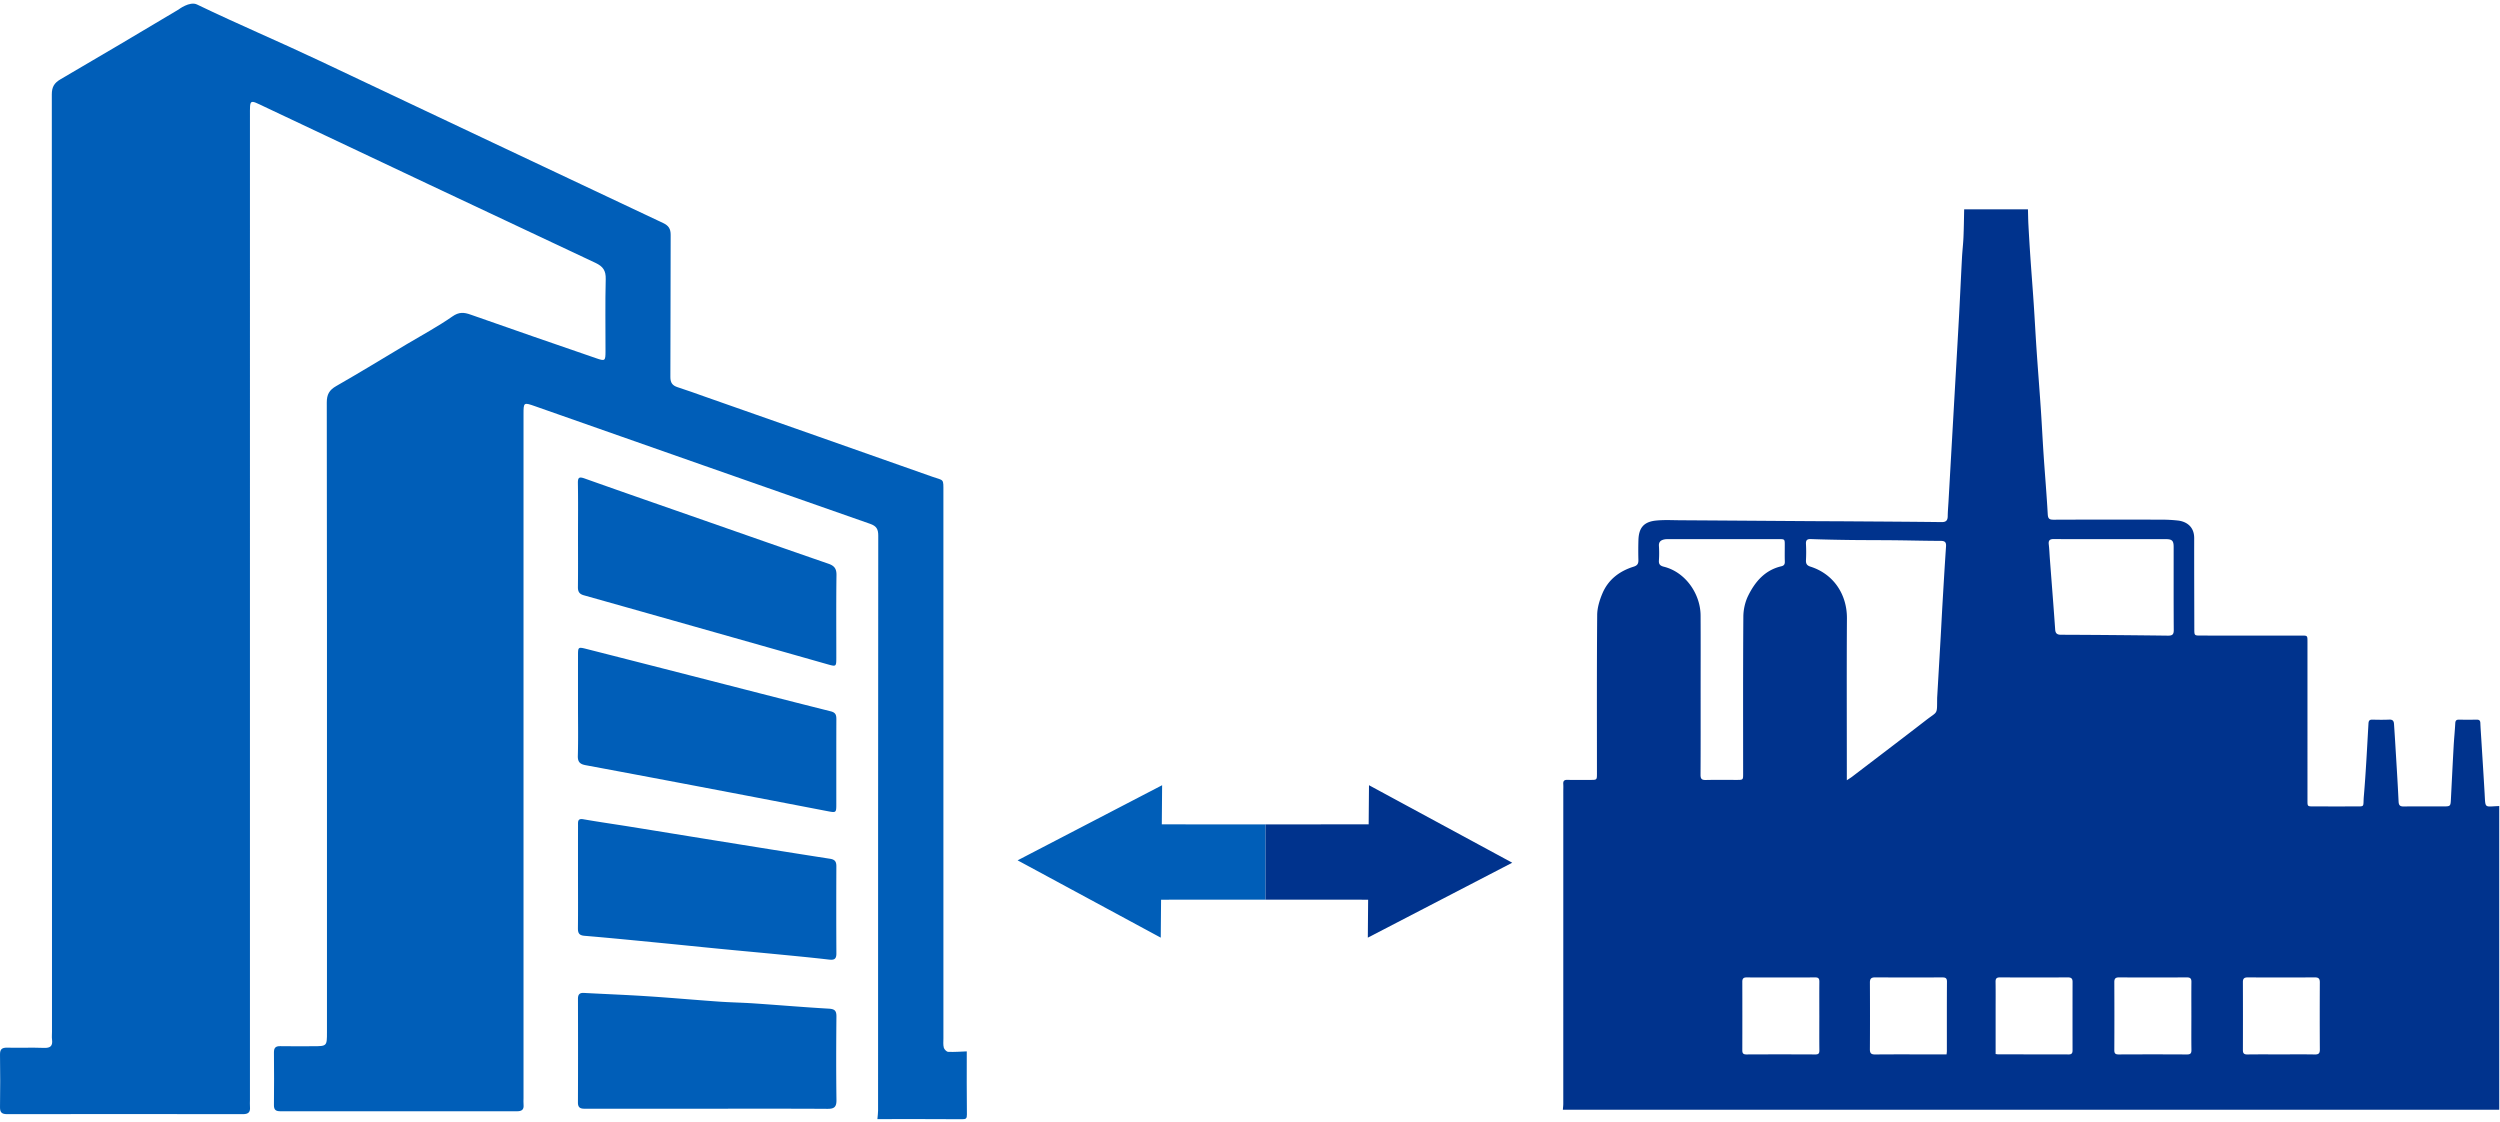
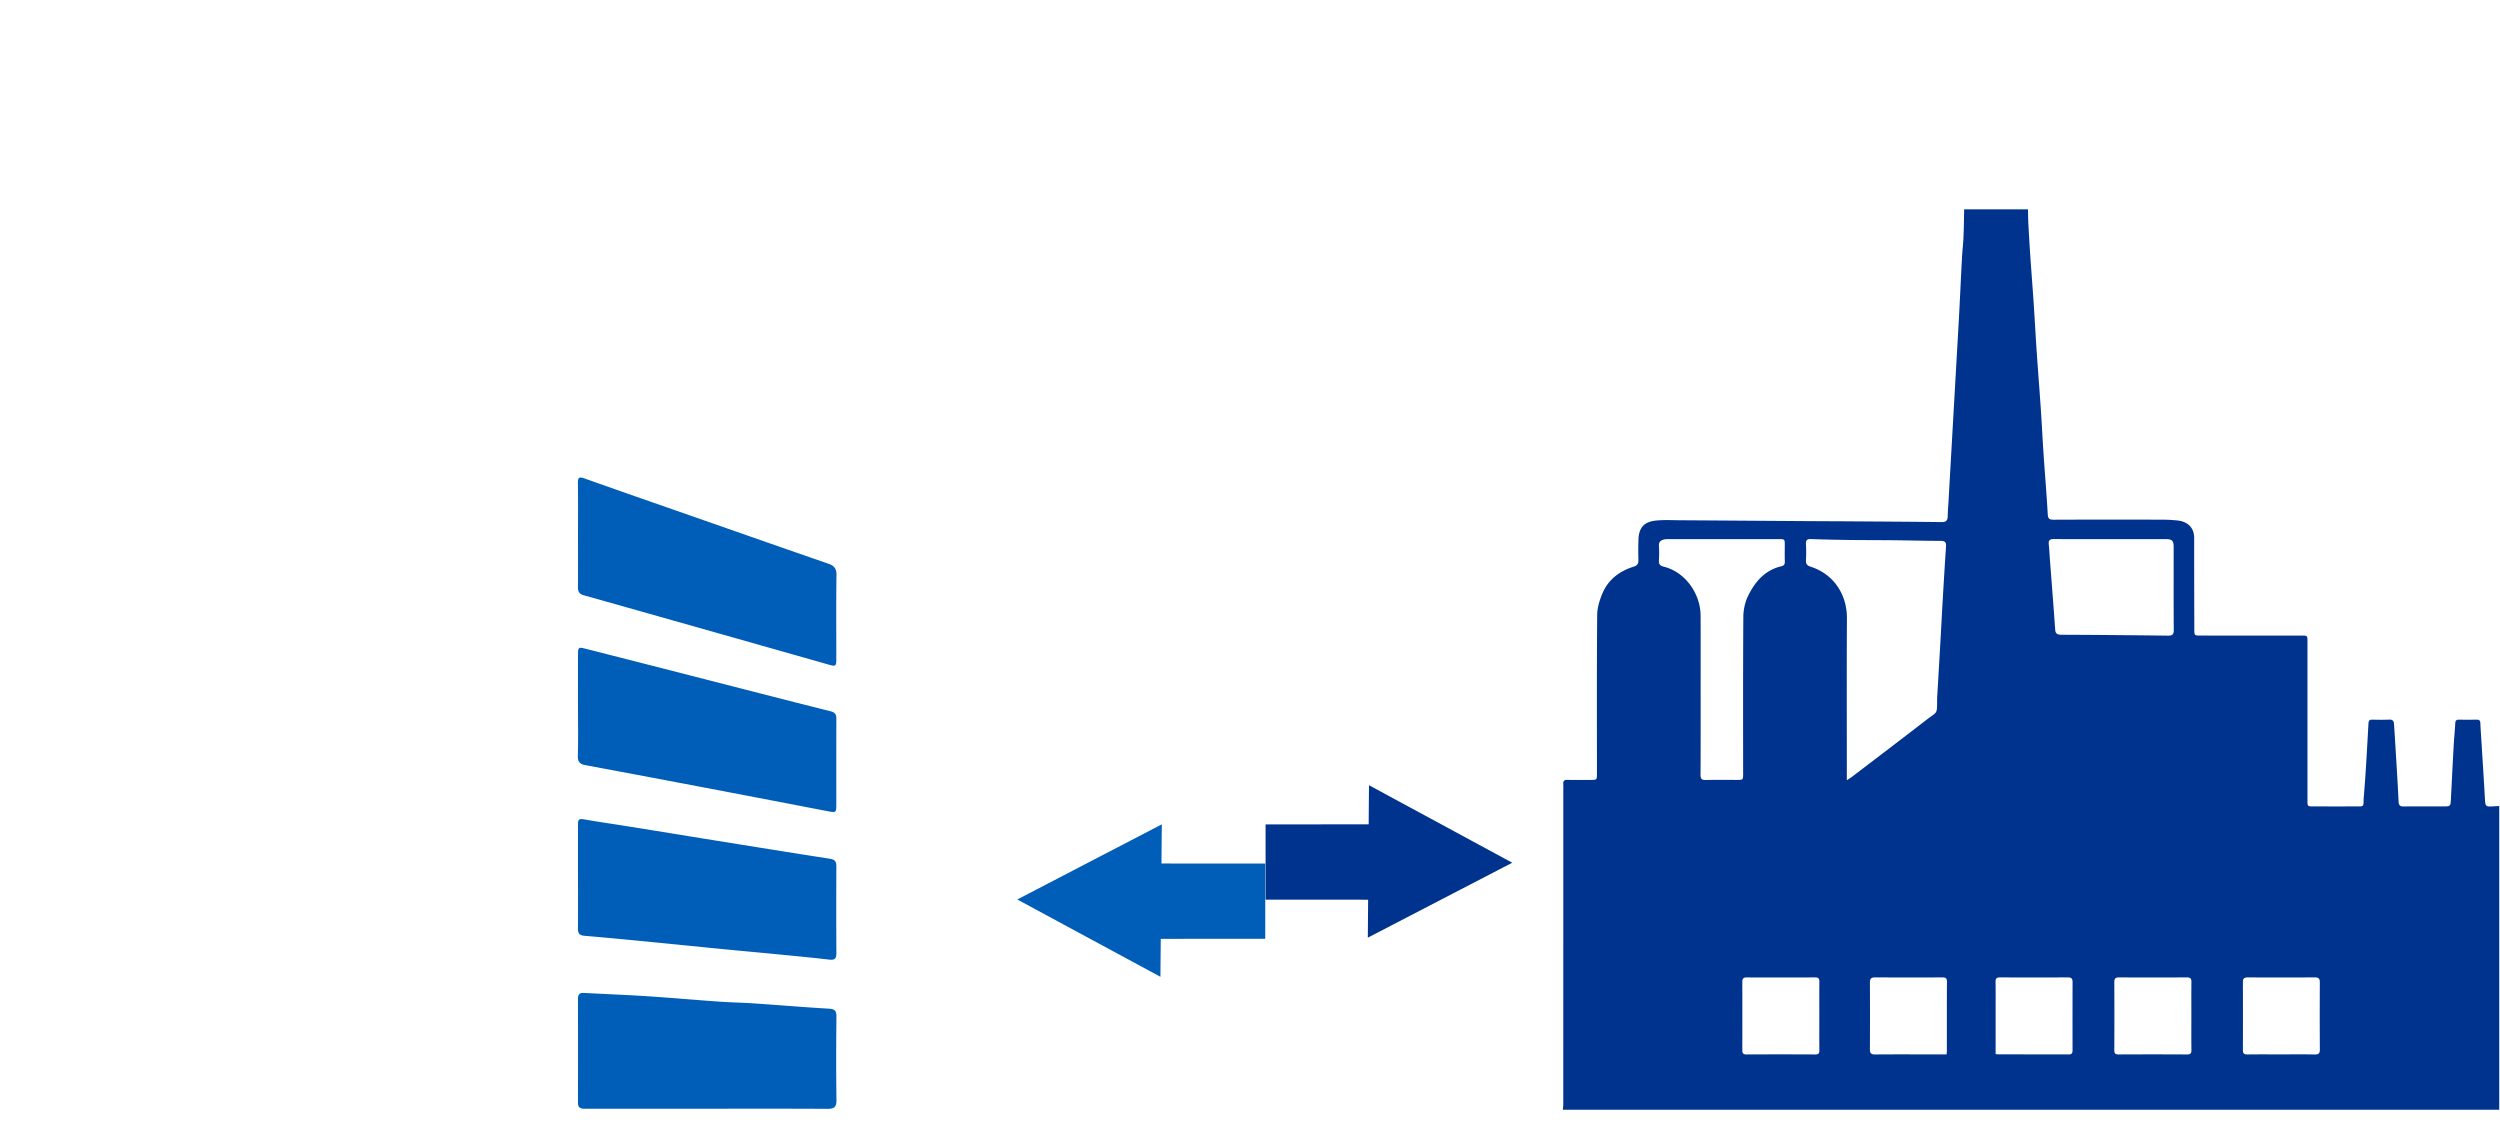
<svg xmlns="http://www.w3.org/2000/svg" width="644" height="289" viewBox="0 0 644 289">
  <title>suppliers</title>
  <g fill-rule="nonzero" fill="none">
-     <path d="M249.038 270.835c-1.599.057-3.202.192-4.796.12-.406-.019-1.003-.637-1.12-1.083-.199-.756-.1-1.594-.1-2.398-.003-46.89-.002-93.781-.003-140.672 0-3.655.177-2.926-2.839-3.993-19.52-6.903-39.057-13.758-58.588-20.627-2.332-.82-4.653-1.675-7.008-2.426-1.362-.436-1.905-1.139-1.897-2.666.07-12.185.01-24.372.074-36.56.008-1.596-.516-2.407-1.959-3.087-29.48-13.888-58.936-27.825-88.397-41.752C71.39 10.484 61.709 6.435 50.734 1.152c-1.873-.9-4.761 1.316-4.761 1.316-10.099 6.01-20.192 12.024-30.35 17.933-1.65.959-2.279 1.992-2.277 3.933.052 80.482.045 160.964.045 241.445 0 .68-.07 1.37.014 2.04.202 1.618-.416 2.178-2.073 2.117-3.152-.12-6.313.013-9.468-.056-1.337-.03-1.883.373-1.864 1.786.067 4.515.067 9.032 0 13.548-.02 1.408.524 1.793 1.86 1.79 20.24-.03 40.48-.03 60.721.001 1.391.003 1.927-.502 1.81-1.849-.052-.613-.007-1.236-.007-1.855l.001-253.322c.001-4.56-.22-4.358 3.76-2.475 28.397 13.431 56.797 26.856 85.232 40.205 1.964.923 2.71 1.994 2.654 4.186-.157 6.182-.05 12.37-.056 18.558-.004 2.559-.094 2.628-2.47 1.806-10.749-3.713-21.507-7.398-32.227-11.196-1.779-.632-3.028-.746-4.762.467-3.742 2.616-7.8 4.78-11.73 7.127-6.052 3.613-12.066 7.298-18.185 10.796-1.796 1.026-2.43 2.177-2.426 4.245.065 37.302.047 74.605.047 111.907v50.293c0 3.606-.002 3.606-3.687 3.607-2.785 0-5.572.04-8.356-.016-1.218-.023-1.626.454-1.614 1.642.042 4.516.046 9.031-.002 13.549-.013 1.25.523 1.58 1.678 1.578 20.302-.02 40.603-.022 60.905.004 1.283.003 1.845-.424 1.718-1.72-.055-.55-.009-1.112-.009-1.668v-176.12c0-3.143.006-3.156 3.03-2.093 28.748 10.1 57.489 20.219 86.253 30.273 1.64.572 2.1 1.365 2.097 3.057-.048 49.366-.037 98.731-.047 148.095 0 .732-.114 1.463-.175 2.195 7.271 0 14.541-.025 21.812.028 1 .006 1.26-.164 1.246-1.217-.07-5.418-.033-10.838-.033-16.257" fill="#005EB8" />
-     <path d="M148.893 137.866c0 4.45.032 8.903-.02 13.352-.014 1.17.342 1.794 1.517 2.126 15.15 4.262 30.292 8.559 45.433 12.85 5.82 1.649 11.638 3.302 17.457 4.956 2.097.595 2.15.561 2.153-1.69.004-7.108-.055-14.217.043-21.325.024-1.669-.585-2.405-2.083-2.922-10.624-3.664-21.227-7.393-31.835-11.1-10.319-3.607-20.647-7.187-30.944-10.849-1.462-.52-1.778-.256-1.75 1.25.081 4.449.029 8.902.03 13.352M148.893 225.896c0 4.39.032 8.78-.019 13.167-.015 1.258.266 1.883 1.696 2.001 6.328.527 12.647 1.158 18.969 1.772 5.278.512 10.553 1.061 15.832 1.575 4.847.473 9.699.91 14.548 1.381 4.54.444 9.084.87 13.614 1.397 1.359.159 1.93-.116 1.921-1.59-.044-7.48-.035-14.961-.006-22.442.005-1.192-.366-1.744-1.64-1.94-9.99-1.549-19.97-3.165-29.953-4.772-7.185-1.156-14.365-2.336-21.55-3.491-4.014-.645-8.044-1.214-12.05-1.916-1.468-.257-1.355.624-1.357 1.505-.008 4.45-.004 8.902-.005 13.353M148.893 181.907c0 4.268.08 8.536-.042 12.799-.046 1.614.593 2.145 2.036 2.413a8032.395 8032.395 0 0 1 33.827 6.38c9.454 1.796 18.901 3.62 28.351 5.437 2.368.455 2.368.465 2.368-1.912.002-7.236-.012-14.47.015-21.706.005-1.108-.158-1.76-1.467-2.086-12.031-3.016-24.04-6.125-36.056-9.203-8.91-2.282-17.825-4.562-26.74-6.83-2.275-.58-2.288-.558-2.29 1.722-.006 4.329-.002 8.657-.002 12.986M182.12 285.604c10.333.001 20.667-.032 30.999.033 1.733.012 2.38-.43 2.354-2.274-.097-7.173-.077-14.347-.008-21.52.014-1.559-.527-1.932-2.027-2.017-6.408-.37-12.805-.915-19.21-1.351-3.018-.204-6.046-.25-9.065-.463-6.156-.432-12.303-.985-18.461-1.385-5.424-.353-10.855-.556-16.282-.85-1.124-.061-1.539.406-1.536 1.514.022 8.906.035 17.81-.008 26.716-.007 1.59.922 1.606 2.059 1.604 10.395-.011 20.79-.007 31.185-.007M299.28 212.353l.083-10.082a909752.77 909752.77 0 0 1-37.227 19.353l36.875 19.916.082-9.773c.112-.006 13.558-.008 26.92-.01v-19.396c-13.298 0-26.625-.002-26.733-.008" fill="#005EB8" />
+     <path d="M148.893 137.866c0 4.45.032 8.903-.02 13.352-.014 1.17.342 1.794 1.517 2.126 15.15 4.262 30.292 8.559 45.433 12.85 5.82 1.649 11.638 3.302 17.457 4.956 2.097.595 2.15.561 2.153-1.69.004-7.108-.055-14.217.043-21.325.024-1.669-.585-2.405-2.083-2.922-10.624-3.664-21.227-7.393-31.835-11.1-10.319-3.607-20.647-7.187-30.944-10.849-1.462-.52-1.778-.256-1.75 1.25.081 4.449.029 8.902.03 13.352M148.893 225.896c0 4.39.032 8.78-.019 13.167-.015 1.258.266 1.883 1.696 2.001 6.328.527 12.647 1.158 18.969 1.772 5.278.512 10.553 1.061 15.832 1.575 4.847.473 9.699.91 14.548 1.381 4.54.444 9.084.87 13.614 1.397 1.359.159 1.93-.116 1.921-1.59-.044-7.48-.035-14.961-.006-22.442.005-1.192-.366-1.744-1.64-1.94-9.99-1.549-19.97-3.165-29.953-4.772-7.185-1.156-14.365-2.336-21.55-3.491-4.014-.645-8.044-1.214-12.05-1.916-1.468-.257-1.355.624-1.357 1.505-.008 4.45-.004 8.902-.005 13.353M148.893 181.907c0 4.268.08 8.536-.042 12.799-.046 1.614.593 2.145 2.036 2.413a8032.395 8032.395 0 0 1 33.827 6.38c9.454 1.796 18.901 3.62 28.351 5.437 2.368.455 2.368.465 2.368-1.912.002-7.236-.012-14.47.015-21.706.005-1.108-.158-1.76-1.467-2.086-12.031-3.016-24.04-6.125-36.056-9.203-8.91-2.282-17.825-4.562-26.74-6.83-2.275-.58-2.288-.558-2.29 1.722-.006 4.329-.002 8.657-.002 12.986M182.12 285.604c10.333.001 20.667-.032 30.999.033 1.733.012 2.38-.43 2.354-2.274-.097-7.173-.077-14.347-.008-21.52.014-1.559-.527-1.932-2.027-2.017-6.408-.37-12.805-.915-19.21-1.351-3.018-.204-6.046-.25-9.065-.463-6.156-.432-12.303-.985-18.461-1.385-5.424-.353-10.855-.556-16.282-.85-1.124-.061-1.539.406-1.536 1.514.022 8.906.035 17.81-.008 26.716-.007 1.59.922 1.606 2.059 1.604 10.395-.011 20.79-.007 31.185-.007M299.28 212.353a909752.77 909752.77 0 0 1-37.227 19.353l36.875 19.916.082-9.773c.112-.006 13.558-.008 26.92-.01v-19.396c-13.298 0-26.625-.002-26.733-.008" fill="#005EB8" />
    <path d="M352.431 231.768c-.026 3.262-.054 6.48-.081 9.773l37.2-19.302c-12.319-6.666-24.571-13.295-36.898-19.968-.029 3.413-.055 6.73-.084 10.082-.109.004-13.316.007-26.555.008v19.397c13.196 0 26.309.002 26.418.01M587.7 271.611c2.851 0 5.703-.033 8.552.02.963.018 1.349-.226 1.34-1.26-.04-5.774-.032-11.549-.006-17.323.005-.93-.316-1.275-1.258-1.27-5.778.026-11.555.024-17.333.002-.871-.005-1.23.3-1.227 1.19.02 5.85.02 11.7.002 17.551-.002.831.308 1.118 1.15 1.107 2.926-.042 5.854-.017 8.78-.017zm-23.202-9.801c0-2.962-.021-5.923.01-8.884.01-.833-.293-1.146-1.126-1.144-5.849.019-11.7.022-17.55-.002-.897-.005-1.186.344-1.184 1.216.026 5.846.028 11.693 0 17.54-.003.865.318 1.094 1.142 1.09 5.85-.028 11.7-.032 17.55.004.9.005 1.188-.267 1.174-1.164-.046-2.884-.016-5.77-.016-8.656zm-50.426 9.706c.325.043.505.087.686.087 6.047.006 12.094-.004 18.14.02.775.003.99-.343.99-1.029-.008-5.893-.01-11.784.005-17.676.002-.828-.336-1.14-1.163-1.136-5.857.019-11.713.02-17.57-.002-.85-.003-1.115.313-1.102 1.144.04 2.508.014 5.017.014 7.526v11.066zm-12.635.096c.037-.394.076-.614.076-.835.005-5.968-.017-11.936.024-17.902.007-1.014-.497-1.093-1.27-1.092-5.742.013-11.486.023-17.227-.008-.974-.005-1.356.305-1.352 1.307.03 5.74.035 11.48-.003 17.22-.007 1.064.372 1.341 1.399 1.33 4.829-.047 9.659-.02 14.49-.02h3.863zm-32.781-9.923c0-2.924-.015-5.849.01-8.772.007-.73-.16-1.135-.998-1.133-5.927.018-11.854.017-17.78.001-.792-.002-1.07.343-1.069 1.102.015 5.885.016 11.773 0 17.658-.002.753.221 1.084 1.044 1.08 5.926-.027 11.854-.028 17.78.002.81.004 1.036-.274 1.027-1.053-.036-2.961-.014-5.923-.014-8.885zm74.87-122.809c-4.788 0-9.575.028-14.36-.023-1.08-.011-1.538.266-1.403 1.397.148 1.239.188 2.493.284 3.74.287 3.775.582 7.55.867 11.325.172 2.269.338 4.535.496 6.802.063.921.38 1.386 1.462 1.39 9.191.034 18.383.117 27.573.231 1.115.012 1.523-.264 1.514-1.453-.052-7.138-.023-14.278-.027-21.417-.002-1.59-.41-1.99-2.043-1.992-4.788-.004-9.574 0-14.363 0zm-105.443 39.835c0 6.956.02 13.912-.025 20.867-.006 1.068.33 1.365 1.36 1.342 2.661-.06 5.324-.02 7.987-.02 1.625-.001 1.625-.004 1.625-1.59 0-13.495-.044-26.988.057-40.481.013-1.802.445-3.754 1.237-5.364 1.786-3.628 4.332-6.62 8.557-7.599.672-.157.913-.505.89-1.195-.047-1.405-.013-2.813-.015-4.219 0-1.572 0-1.576-1.527-1.576-9.43 0-18.863 0-28.294.002-.417 0-.846-.01-1.248.08-.853.192-1.412.612-1.348 1.647a28.742 28.742 0 0 1-.002 3.76c-.069 1 .322 1.38 1.27 1.618 5.671 1.415 9.433 7.102 9.465 12.545.04 6.728.01 13.456.01 20.183zm37.66 22.278c.664-.442 1.012-.646 1.33-.889 6.369-4.862 12.755-9.703 19.094-14.606 3.04-2.352 2.8-1.312 2.842-5.583.001-.153.011-.305.02-.456.296-5.11.597-10.218.889-15.33.169-2.951.31-5.905.485-8.857.285-4.844.566-9.687.896-14.527.077-1.123-.34-1.418-1.418-1.419-3.874-.003-7.747-.115-11.62-.155-3.878-.04-7.755-.026-11.631-.074-3.38-.042-6.76-.11-10.137-.233-1.028-.038-1.327.32-1.274 1.305a39.4 39.4 0 0 1 .001 4.1c-.044.924.2 1.393 1.163 1.701 6.088 1.945 9.423 7.304 9.386 13.313-.082 13.297-.026 26.594-.026 39.89v1.82zm168.061 6.645v78.23h-241.21c.038-.526.108-1.054.108-1.579.005-26.796.004-53.593.004-80.388 0-.648.034-1.295-.007-1.939-.052-.783.248-1.087 1.05-1.07 1.977.04 3.955.013 5.932.012 1.693-.002 1.694-.003 1.694-1.66.001-13.607-.05-27.214.062-40.82.015-1.867.612-3.827 1.35-5.569 1.51-3.565 4.398-5.75 8.048-6.885.96-.3 1.243-.78 1.217-1.708a90.774 90.774 0 0 1 .007-5.131c.094-3.183 1.394-4.72 4.552-5.036 2.063-.206 4.16-.088 6.241-.075 11.026.068 22.052.15 33.076.223 3.613.026 7.226.03 10.84.056 7.791.054 15.585.098 23.377.192 1.138.013 1.57-.412 1.586-1.511.018-1.29.135-2.577.208-3.865.309-5.414.614-10.83.922-16.245.3-5.302.604-10.603.906-15.905.307-5.415.627-10.829.917-16.245.255-4.773.467-9.549.722-14.322.096-1.779.309-3.552.385-5.332.102-2.382.124-4.766.178-7.15H522.4c.04 1.357.051 2.715.125 4.072.152 2.801.319 5.603.51 8.402.27 3.935.585 7.865.847 11.8.268 4.01.474 8.027.746 12.037.34 4.992.74 9.98 1.077 14.971.274 4.048.468 8.102.742 12.15.34 5.032.775 10.056 1.052 15.091.064 1.176.408 1.443 1.524 1.438 9.354-.041 18.71-.031 28.062-.015a39.55 39.55 0 0 1 3.86.218c2.07.21 4.285 1.41 4.279 4.542-.015 7.79.017 15.58.032 23.372.002 1.726.006 1.728 1.69 1.728l25.897.001c1.56 0 1.561.002 1.561 1.56l.001 40.931c0 1.51.006 1.516 1.532 1.518 3.422.004 6.844.018 10.266-.002 3.181-.022 2.47.352 2.724-2.63.53-6.232.832-12.484 1.193-18.73.042-.74.29-1.007 1.02-.99 1.444.036 2.893.06 4.334-.007.863-.042 1.171.345 1.222 1.103.1 1.513.203 3.027.293 4.54.307 5.15.643 10.296.887 15.448.048 1.019.39 1.296 1.35 1.284 3.46-.041 6.92-.012 10.38-.015 1.56-.002 1.663-.114 1.74-1.663.233-4.62.46-9.242.715-13.864.11-1.968.312-3.931.416-5.899.036-.688.294-.937.967-.924 1.521.027 3.043.023 4.564.002.608-.009.903.2.93.846.055 1.4.161 2.801.246 4.201.287 4.655.591 9.309.856 13.964.227 3.987-.122 3.381 3.764 3.242z" fill="#00338D" />
  </g>
</svg>